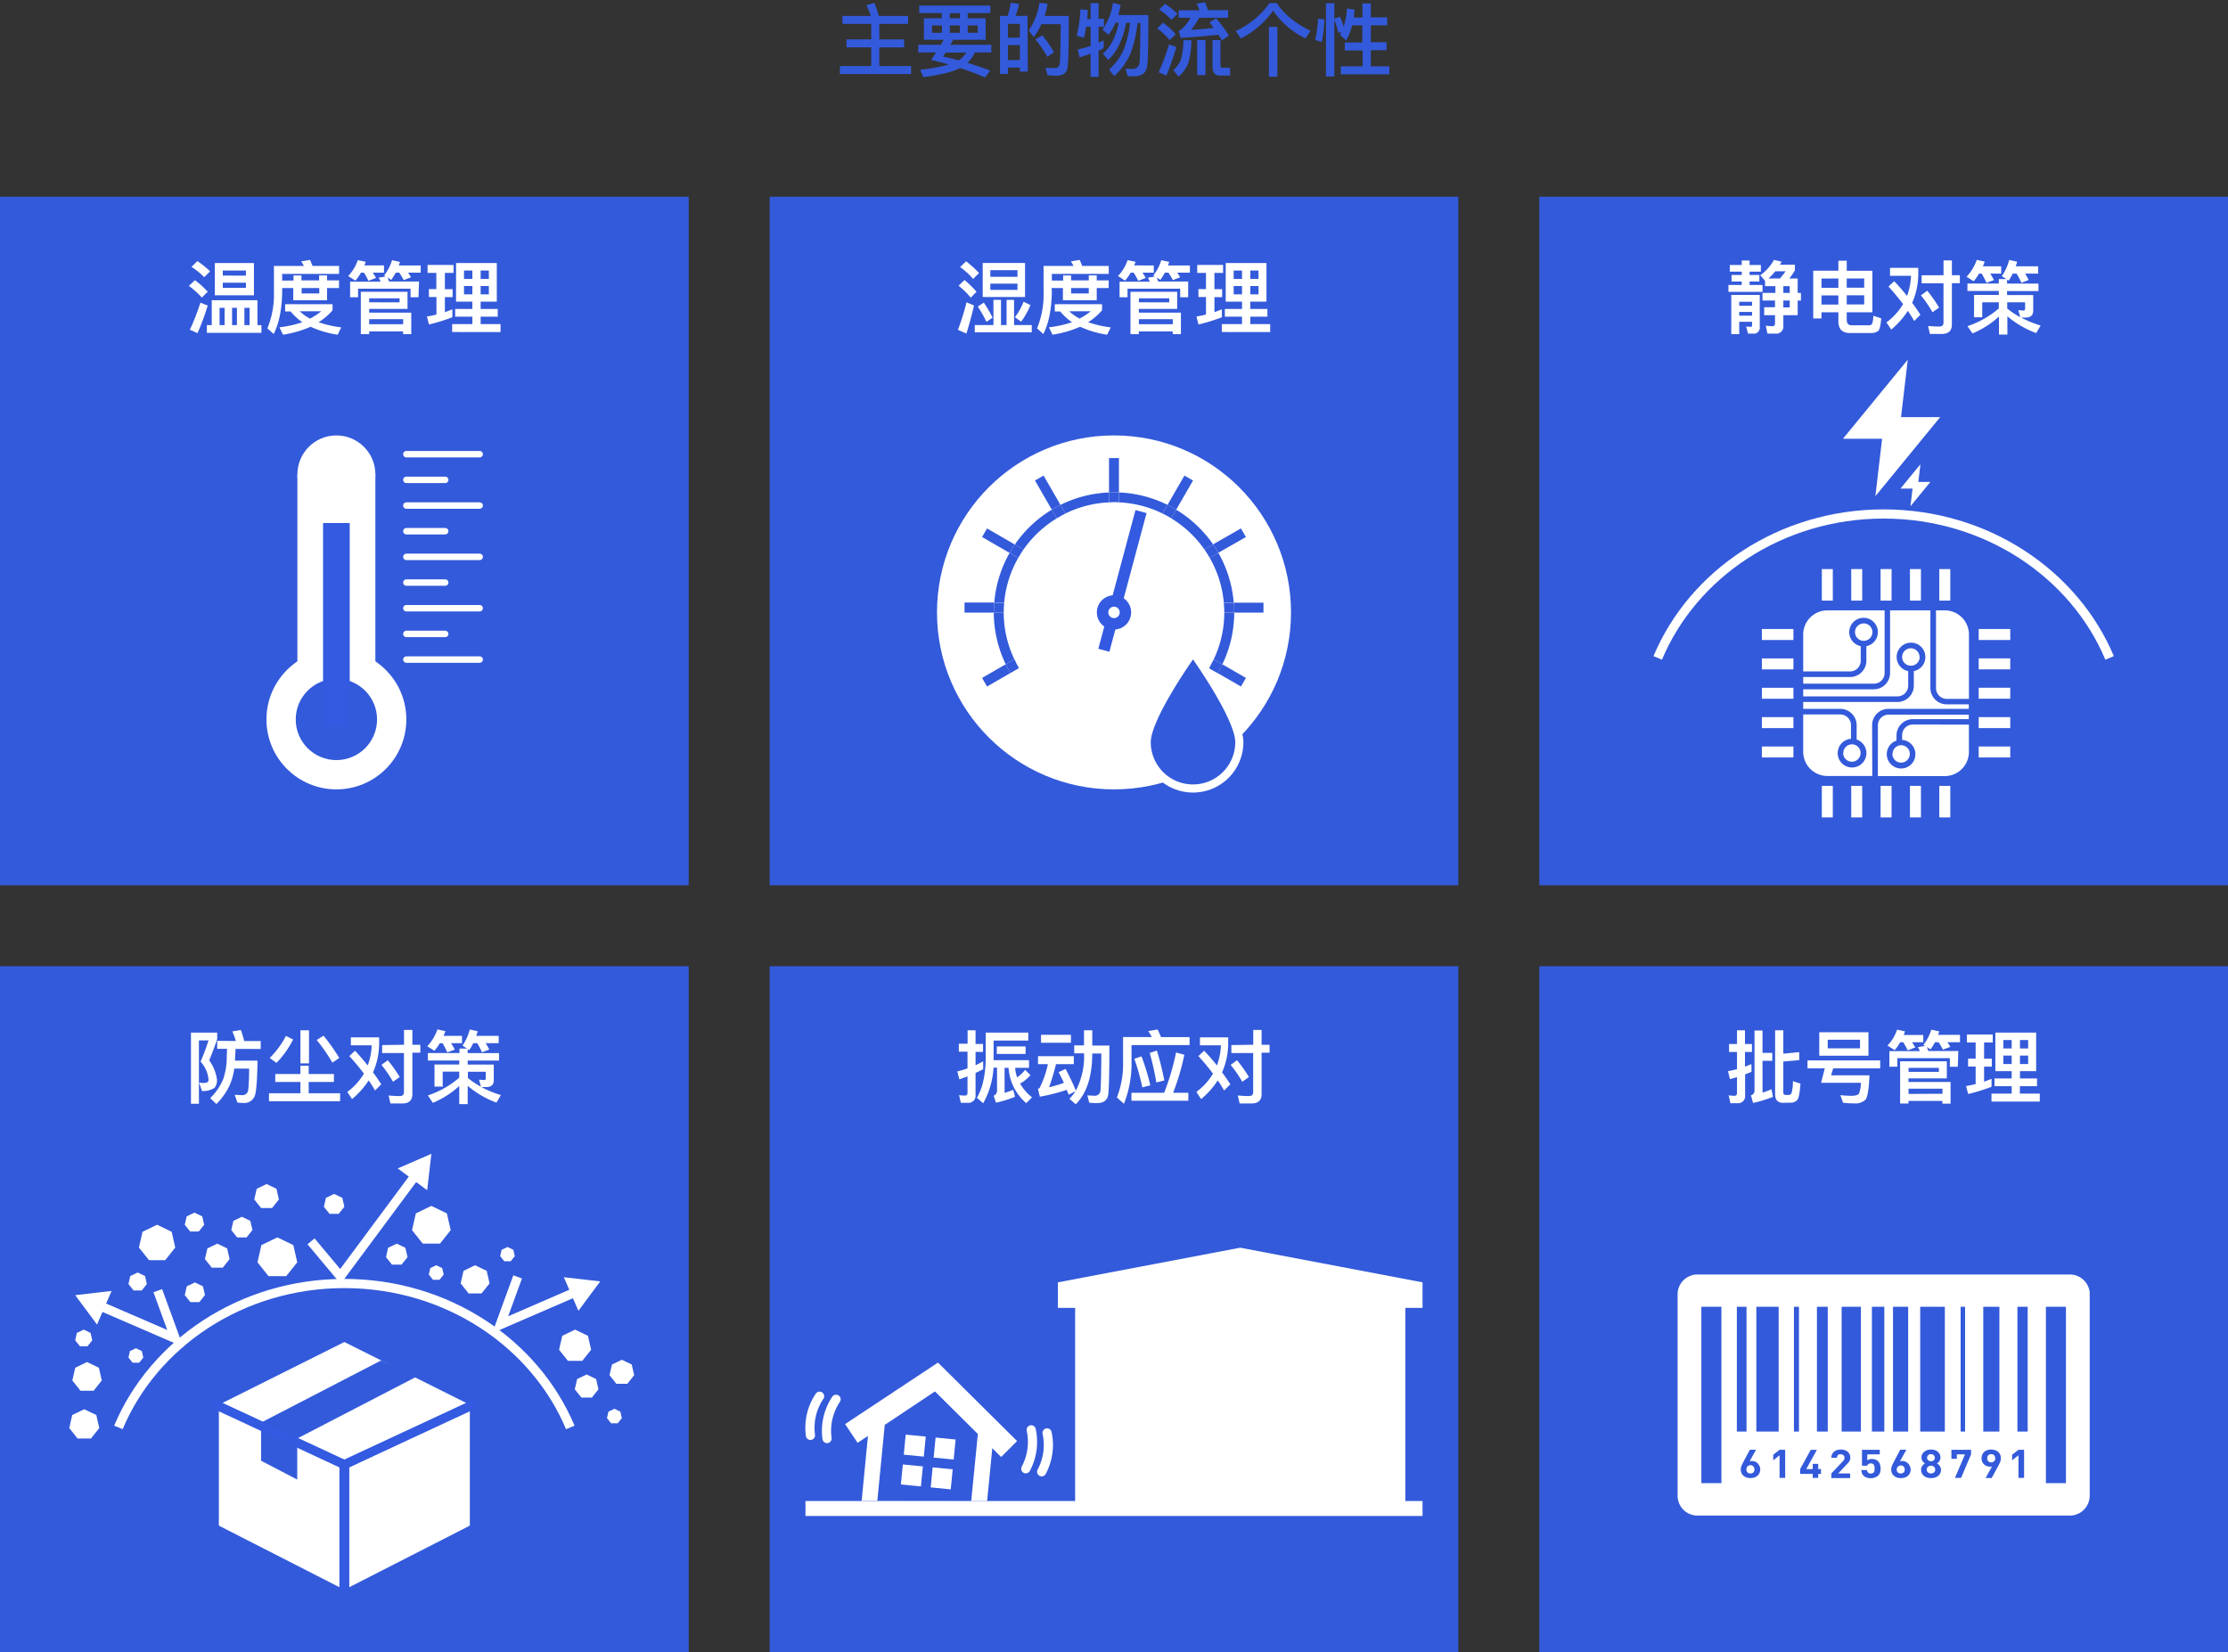
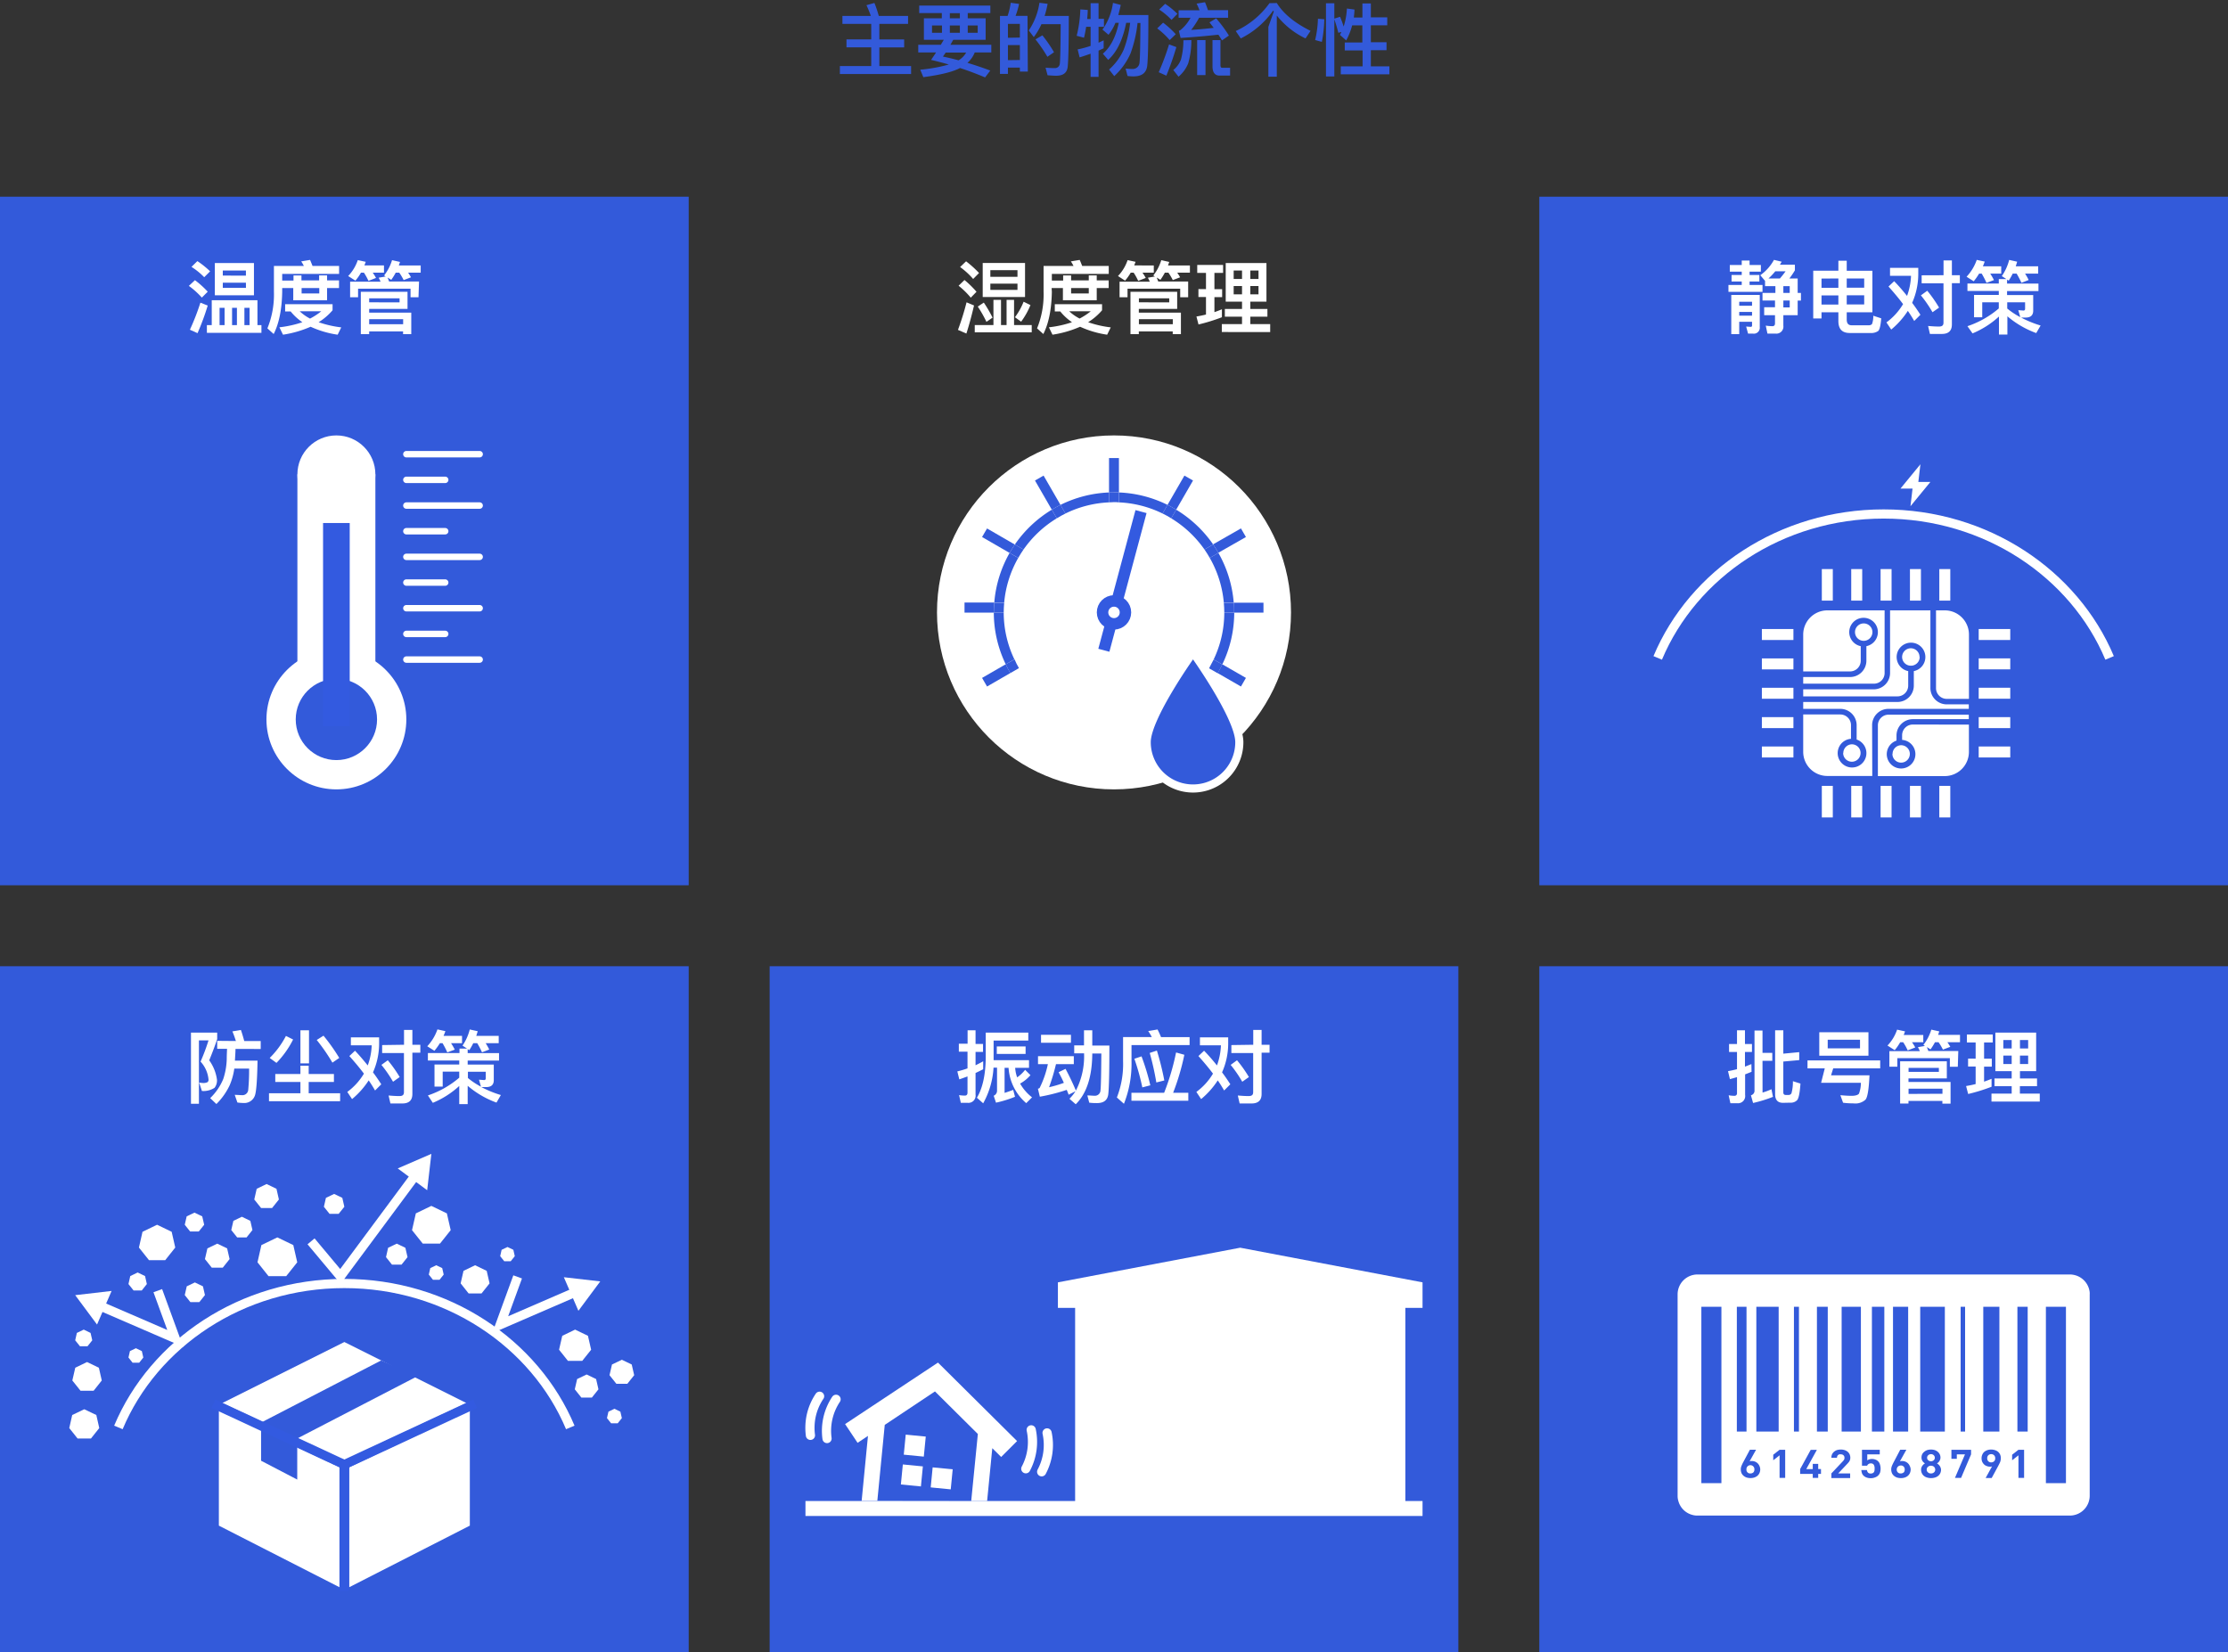
<svg xmlns="http://www.w3.org/2000/svg" viewBox="0 0 560 415.4">
  <rect x="0" y="0" width="560" height="415.4" fill="#333333" stroke="none" />
  <defs>
    <style>.cls-1,.cls-7{fill:#335ada;}.cls-10,.cls-2,.cls-6{fill:#fff;}.cls-11,.cls-3,.cls-4,.cls-5,.cls-8,.cls-9{fill:none;}.cls-3,.cls-5,.cls-6,.cls-8{stroke:#335ae0;}.cls-3,.cls-5,.cls-6,.cls-7,.cls-8,.cls-9{stroke-miterlimit:10;}.cls-3{stroke-width:6.7px;}.cls-11,.cls-4,.cls-7,.cls-9{stroke:#fff;}.cls-11,.cls-4{stroke-linecap:round;stroke-linejoin:round;}.cls-4{stroke-width:1.62px;}.cls-5,.cls-6{stroke-width:2.88px;}.cls-7{stroke-width:2.04px;}.cls-10,.cls-7{fill-rule:evenodd;}.cls-11,.cls-8,.cls-9{stroke-width:2.31px;}</style>
  </defs>
  <g id="レイアウト">
    <path class="cls-1" d="M211.74,6v-2h7.14a27.19,27.19,0,0,0-1.1-2.7l2-.56a28.49,28.49,0,0,1,1.1,3.26h7.36V6h-7.22V9.92h6.24v2h-6.24v4.68H229v2h-17.9v-2h7.88V11.9h-6.22v-2h6.22V6Z" />
    <path class="cls-1" d="M248.92,1.4V3.28h-5.68V4.6h4.5V10H239.6l-.72,1.26h10.28v1.92H245a6.74,6.74,0,0,1-1.84,2.62c1.88.56,3.78,1.2,5.74,1.94l-1.3,1.72c-2.1-.88-4.2-1.68-6.3-2.36-1.88,1-4.94,1.72-9.22,2.3l-.78-1.88a39.38,39.38,0,0,0,7.18-1.3c-1.5-.44-3-.82-4.46-1.16.44-.64.86-1.26,1.26-1.88h-4.48V11.26h5.68c.24-.44.5-.86.74-1.26h-5V4.6h4.5V3.28h-5.68V1.4Zm-12.16,5h-2.5V8.24h2.5Zm6.1,6.82H237.7c-.26.38-.5.72-.7,1,1.28.26,2.6.58,3.94.94A5.32,5.32,0,0,0,242.86,13.18Zm-1.6-9.9h-2.52V4.6h2.52Zm0,3.08h-2.52V8.24h2.52Zm4.48,0h-2.5V8.24h2.5Z" />
    <path class="cls-1" d="M258.34,18h-2V17h-3v1.58h-2V4h1.92a18,18,0,0,0,.78-3.3l2.1.28a18.43,18.43,0,0,1-.88,3h3Zm-2-8.56V6h-3v3.5Zm0,5.64V11.34h-3v3.78Zm12,1.86q-.3,2.1-2.88,2.1-.6,0-2.16-.12l-.5-1.9c.88.06,1.66.1,2.32.1A1.2,1.2,0,0,0,266.38,16c.12-1,.18-4.26.22-9.92h-4.84a16.11,16.11,0,0,1-1.92,3.24l-1.26-1.66A17,17,0,0,0,261.26.7l2.06.26A26.32,26.32,0,0,1,262.56,4h6.08Q268.64,14.52,268.34,17Zm-3.4-3.82-1.68,1.16a36.41,36.41,0,0,0-3-4.38L262,8.88A34.35,34.35,0,0,1,264.94,13.16Z" />
    <path class="cls-1" d="M272.46,9.48,270.62,9a30.91,30.91,0,0,0,.92-6.64l1.86.14c0,.76-.08,1.52-.14,2.28h.86V.8h2V4.74h1.36v2h-1.36v4l1.28-.6v2l-1.28.58v6.6h-2V13.5c-.9.32-1.82.64-2.76.92l-.5-2a27.1,27.1,0,0,0,3.26-.88V6.74H273C272.86,7.68,272.68,8.6,272.46,9.48Zm9.24-8.24c-.2.9-.4,1.74-.62,2.54h7.56q0,10.44-.3,12.84-.36,2.58-3.42,2.58c-.28,0-.8,0-1.52-.1l-.48-1.86c.64.06,1.18.1,1.66.1a1.71,1.71,0,0,0,1.84-1.66c.12-.94.18-4.24.22-9.9h-.72a32.33,32.33,0,0,1-1.76,7.64,17.17,17.17,0,0,1-4.1,5.72l-1.3-1.66a14.72,14.72,0,0,0,3.68-5,28,28,0,0,0,1.62-6.74h-1c-.84,4.24-2.34,7.36-4.52,9.32l-1.34-1.56c1.92-1.64,3.26-4.22,4-7.76h-.84a12.06,12.06,0,0,1-1.74,3l-1.52-1.3A15,15,0,0,0,279.74.72Z" />
    <path class="cls-1" d="M295.52,8.6,294,10.08a20,20,0,0,0-3.14-2.94l1.48-1.44A22.43,22.43,0,0,1,295.52,8.6Zm.16,3.24c-.76,2.54-1.6,4.94-2.52,7.18l-1.92-.86a63.2,63.2,0,0,0,2.6-7Zm.26-8.36L294.46,5a17.68,17.68,0,0,0-3.1-2.6l1.5-1.44A21.77,21.77,0,0,1,295.94,3.48Zm3.5,6.6a20.66,20.66,0,0,1-.78,5.82,8.52,8.52,0,0,1-2.44,3.38L294.9,17.6A6.18,6.18,0,0,0,296.82,15a18.51,18.51,0,0,0,.62-4.88ZM296.3,7.74a2.59,2.59,0,0,0,.4-.18,10.17,10.17,0,0,0,2.54-3.1h-3V2.58h5.26c-.24-.6-.48-1.16-.74-1.68l2.12-.34c.24.6.5,1.26.74,2h5.06V4.46H301.4a22.8,22.8,0,0,1-2,3.06c1.88-.12,3.78-.3,5.66-.52L304,5.62l1.68-1a32.69,32.69,0,0,1,3.2,4.32l-1.74,1.22q-.42-.72-.9-1.44c-2.92.32-6.08.6-9.5.82Zm6.7,2.34v8.8h-2.1v-8.8Zm1.76,6.62V10.08h2v6.34c0,.4.14.62.42.62h2V19h-2.66C305.36,19,304.76,18.2,304.76,16.7Z" />
-     <path class="cls-1" d="M320.92.76c1.64,2.68,4.48,5,8.48,7l-1.26,1.9a20.53,20.53,0,0,1-8.14-7,21.75,21.75,0,0,1-8.14,7L310.6,7.8a21.45,21.45,0,0,0,8.48-7Zm.14,6V19.28h-2.12V6.76Z" />
+     <path class="cls-1" d="M320.92.76c1.64,2.68,4.48,5,8.48,7l-1.26,1.9a20.53,20.53,0,0,1-8.14-7,21.75,21.75,0,0,1-8.14,7L310.6,7.8a21.45,21.45,0,0,0,8.48-7ZV19.28h-2.12V6.76Z" />
    <path class="cls-1" d="M332.86,4.84a32.3,32.3,0,0,1-.62,5.7l-1.68-.48a26.68,26.68,0,0,0,.7-5.34Zm4.86,1.84a17.7,17.7,0,0,0,.82-4.54l1.9.26c0,.68-.08,1.32-.16,2h2.16V.86h2.12v3.5h4.12v2h-4.12v4.26h3.94v2h-3.94v4.06h4.66v2H337v-2h5.48V12.68H338v-2h4.42V6.38h-2.56a16.56,16.56,0,0,1-1.5,3.78l-1.56-1.38c.12-.26.24-.5.36-.74l-.78.2a31.52,31.52,0,0,0-1-3.36V19.22h-2.1V.82h2.1V4.68l1.44-.46A23.52,23.52,0,0,1,337.72,6.68Z" />
    <rect class="cls-1" y="49.45" width="173.1" height="173.1" />
    <path class="cls-2" d="M52.21,73.33l-1.48,1.48a20.59,20.59,0,0,0-3.26-2.94L49,70.43A23.86,23.86,0,0,1,52.21,73.33Zm0,3.48a62.6,62.6,0,0,1-2.56,6.94l-1.92-.86a58.31,58.31,0,0,0,2.64-6.8Zm.6-8.6-1.48,1.48a17.4,17.4,0,0,0-3.2-2.6l1.48-1.45A22.83,22.83,0,0,1,52.81,68.21Zm11.9,13.52h1v1.94H52V81.73h1.22V75.47H64.71Zm-.88-15.6v8.1H54v-8.1Zm-7.38,15.6V77.39H55.19v4.34Zm5.36-12.44V68H56v1.28Zm0,1.78H56v1.3h5.82ZM59.55,81.73V77.39H58.33v4.34Zm3.18,0V77.39h-1.3v4.34Z" />
    <path class="cls-2" d="M70.93,73.35c-.08,4.4-.78,7.94-2.14,10.62l-1.58-1.42a22.54,22.54,0,0,0,1.64-9.2v-6.5h7.52a10.59,10.59,0,0,0-.66-1.14l2.22-.37c.2.45.42,1,.62,1.51h6.68v2H70.93v1.68h2.84V69.25h2v1.24h4.44V69.23h2v1.26h3v1.92h-3v3.08h-8.5V72.41H70.93Zm12.66,3.12V78a15.07,15.07,0,0,1-3.5,3,26.73,26.73,0,0,0,5.68,1.3l-.9,1.84a24.81,24.81,0,0,1-6.8-2,27.51,27.51,0,0,1-6.94,2l-.9-1.86A27.05,27.05,0,0,0,76,81a13.66,13.66,0,0,1-2.94-2.7H71.67V76.47Zm-5.66,3.62a16.72,16.72,0,0,0,2.82-1.84H75.33A11.43,11.43,0,0,0,77.93,80.09Zm-2.12-6.32h4.44V72.41H75.81Z" />
    <path class="cls-2" d="M89.33,70.55l-1.82-1.16a10.73,10.73,0,0,0,2.42-4l2,.43c-.12.31-.22.61-.34.91h4.92v1.82H93.69a12.6,12.6,0,0,1,.82,1.32l-1.9.74a13.81,13.81,0,0,0-1.14-2.06h-.74A13,13,0,0,1,89.33,70.55Zm15.86,4.18h-2V72.57H90v2.16h-2V70.81h7.66c-.16-.36-.32-.68-.48-1l1.76-.3-.4-.26a11.66,11.66,0,0,0,2-3.85l2,.45c-.1.3-.2.6-.3.88h5.5v1.82h-3.16a13.24,13.24,0,0,1,.72,1.16l-1.84.7a14.64,14.64,0,0,0-1.1-1.86h-.9a16.09,16.09,0,0,1-1.12,1.8l-.92-.58c.12.32.26.66.38,1h7.52Zm-2.76,2.92H92.79v.94h10.58V84h-2.06v-.68H92.79V84h-2.1V73.35h11.74Zm-2-1.64V75H92.79v1Zm.9,5.5V80.23H92.79v1.28Z" />
-     <path class="cls-2" d="M109.67,72.69V68.61h-2.2v-2H114v2h-2.18v4.08h1.94v2h-1.94v3.78c.64-.22,1.26-.46,1.88-.72v2a45,45,0,0,1-5.88,1.82l-.52-2c.82-.14,1.62-.3,2.4-.5v-4.4h-1.9v-2Zm15.2-6.56v9.7h-4.06v1.84h4.3v1.94h-4.3v1.86h5v2H113.65v-2h5.08V79.61h-4.32V77.67h4.32V75.83h-4.1v-9.7Zm-6.14,4V68h-2.1v2.12Zm0,1.78h-2.1V74h2.1Zm2.08-1.78h2.06V68h-2.06Zm2.06,1.78h-2.06V74h2.06Z" />
    <circle class="cls-2" cx="84.55" cy="180.86" r="17.58" />
    <circle class="cls-2" cx="84.55" cy="119.26" r="9.8" />
    <rect class="cls-2" x="74.75" y="119.26" width="19.6" height="64.52" />
    <circle class="cls-1" cx="84.55" cy="180.86" r="10.22" />
    <line class="cls-3" x1="84.55" y1="131.48" x2="84.55" y2="182.55" />
    <line class="cls-4" x1="102.14" y1="165.81" x2="120.56" y2="165.81" />
    <line class="cls-4" x1="102.14" y1="159.36" x2="111.9" y2="159.36" />
    <line class="cls-4" x1="102.14" y1="152.9" x2="120.56" y2="152.9" />
    <line class="cls-4" x1="102.14" y1="146.45" x2="111.9" y2="146.45" />
    <line class="cls-4" x1="102.14" y1="139.99" x2="120.56" y2="139.99" />
    <line class="cls-4" x1="102.14" y1="133.54" x2="111.9" y2="133.54" />
    <line class="cls-4" x1="102.14" y1="127.09" x2="120.56" y2="127.09" />
    <line class="cls-4" x1="102.14" y1="120.63" x2="111.9" y2="120.63" />
    <line class="cls-4" x1="102.14" y1="114.18" x2="120.56" y2="114.18" />
-     <rect class="cls-1" x="193.45" y="49.45" width="173.1" height="173.1" />
    <path class="cls-2" d="M244.82,76.79c-.58,2.5-1.22,4.86-1.92,7.06l-2.12-.92A67.71,67.71,0,0,0,242.94,76Zm.62-3.44L244,74.83a20.87,20.87,0,0,0-3.06-3l1.48-1.44A24.29,24.29,0,0,1,245.44,73.35Zm.64-4.72-1.48,1.5a19.14,19.14,0,0,0-3.28-3l1.5-1.44A26.84,26.84,0,0,1,246.08,68.63Zm5.52,6.76v6.32H253V75.39h1.88v6.32h4.44v1.82H245V81.71h4.7V75.39Zm-2.12,4.46-1.54,1.06a30.56,30.56,0,0,0-2.18-3.84l1.52-1A33.37,33.37,0,0,1,249.48,79.85Zm8.16-13.74v8.56H247V66.11Zm-1.9,3.48V67.91h-6.82v1.68Zm0,1.72h-6.82v1.56h6.82ZM259,76.69a19.19,19.19,0,0,1-2.34,4.18l-1.56-1.12a16.4,16.4,0,0,0,2.18-3.9Z" />
    <path class="cls-2" d="M264.38,73.35c-.08,4.4-.78,7.94-2.14,10.62l-1.58-1.42a22.54,22.54,0,0,0,1.64-9.2v-6.5h7.52a10.59,10.59,0,0,0-.66-1.14l2.22-.37c.2.45.42,1,.62,1.51h6.68v2h-14.3v1.68h2.84V69.25h2v1.24h4.44V69.23h2v1.26h3v1.92h-3v3.08h-8.5V72.41h-2.84ZM277,76.47V78a15.07,15.07,0,0,1-3.5,3,26.73,26.73,0,0,0,5.68,1.3l-.9,1.84a24.81,24.81,0,0,1-6.8-2,27.51,27.51,0,0,1-6.94,2l-.9-1.86A27.05,27.05,0,0,0,269.44,81a13.66,13.66,0,0,1-2.94-2.7h-1.38V76.47Zm-5.66,3.62a16.72,16.72,0,0,0,2.82-1.84h-5.42A11.43,11.43,0,0,0,271.38,80.09Zm-2.12-6.32h4.44V72.41h-4.44Z" />
    <path class="cls-2" d="M282.78,70.55,281,69.39a10.73,10.73,0,0,0,2.42-4l2,.43c-.12.31-.22.61-.34.91H290v1.82h-2.84a12.6,12.6,0,0,1,.82,1.32l-1.9.74a13.81,13.81,0,0,0-1.14-2.06h-.74A13,13,0,0,1,282.78,70.55Zm15.86,4.18h-2V72.57H283.4v2.16h-2V70.81H289c-.16-.36-.32-.68-.48-1l1.76-.3-.4-.26a11.66,11.66,0,0,0,2-3.85l2,.45c-.1.3-.2.6-.3.88h5.5v1.82H295.9a13.24,13.24,0,0,1,.72,1.16l-1.84.7a14.64,14.64,0,0,0-1.1-1.86h-.9a16.09,16.09,0,0,1-1.12,1.8l-.92-.58c.12.32.26.66.38,1h7.52Zm-2.76,2.92h-9.64v.94h10.58V84h-2.06v-.68h-8.52V84h-2.1V73.35h11.74Zm-2-1.64V75h-7.62v1Zm.9,5.5V80.23h-8.52v1.28Z" />
    <path class="cls-2" d="M303.12,72.69V68.61h-2.2v-2h6.5v2h-2.18v4.08h1.94v2h-1.94v3.78c.64-.22,1.26-.46,1.88-.72v2a45,45,0,0,1-5.88,1.82l-.52-2c.82-.14,1.62-.3,2.4-.5v-4.4h-1.9v-2Zm15.2-6.56v9.7h-4.06v1.84h4.3v1.94h-4.3v1.86h5v2H307.1v-2h5.08V79.61h-4.32V77.67h4.32V75.83h-4.1v-9.7Zm-6.14,4V68h-2.1v2.12Zm0,1.78h-2.1V74h2.1Zm2.08-1.78h2.06V68h-2.06Zm2.06,1.78h-2.06V74h2.06Z" />
    <circle class="cls-2" cx="280" cy="153.95" r="44.49" />
    <path class="cls-1" d="M302.74,138.14l2.19-1.26a30.47,30.47,0,0,0-9.3-8.75l-1.25,2.17A27.81,27.81,0,0,1,302.74,138.14Z" />
    <path class="cls-1" d="M292.2,129.09l1.25-2.17a30.12,30.12,0,0,0-12.21-3.12v2.49A27.62,27.62,0,0,1,292.2,129.09Z" />
    <path class="cls-1" d="M307.6,151.47h2.49A30.1,30.1,0,0,0,306.24,139l-2.17,1.25A27.57,27.57,0,0,1,307.6,151.47Z" />
    <path class="cls-1" d="M278.75,126.29V123.8a30.12,30.12,0,0,0-12.2,3.12l1.25,2.17A27.61,27.61,0,0,1,278.75,126.29Z" />
    <path class="cls-1" d="M307.72,154a27.36,27.36,0,0,1-2.67,11.78l2.17,1.25a30,30,0,0,0,3-13Z" />
    <path class="cls-1" d="M255.93,140.25,253.76,139a30.1,30.1,0,0,0-3.85,12.47h2.49A27.57,27.57,0,0,1,255.93,140.25Z" />
    <path class="cls-1" d="M265.62,130.3l-1.25-2.17a30.38,30.38,0,0,0-9.3,8.76l2.19,1.25A27.81,27.81,0,0,1,265.62,130.3Z" />
    <path class="cls-1" d="M252.28,154h-2.49a30,30,0,0,0,3,13l2.17-1.25A27.36,27.36,0,0,1,252.28,154Z" />
    <path class="cls-1" d="M281.24,123.8v-8.65h-2.49v8.65c.42,0,.83-.06,1.25-.06S280.83,123.78,281.24,123.8Z" />
    <path class="cls-1" d="M280,126.23c.42,0,.83,0,1.24.06V123.8c-.41,0-.82-.06-1.24-.06s-.83,0-1.25.06v2.49C279.17,126.27,279.58,126.23,280,126.23Z" />
    <path class="cls-1" d="M262.3,119.56l-2.16,1.24,4.23,7.33c.71-.43,1.43-.83,2.18-1.21Z" />
    <path class="cls-1" d="M267.8,129.09l-1.25-2.17c-.75.38-1.47.78-2.18,1.21l1.25,2.17C266.33,129.86,267.05,129.46,267.8,129.09Z" />
    <path class="cls-1" d="M311.91,172.58l1.25-2.16L307.22,167c-.36.76-.74,1.49-1.16,2.21Z" />
    <path class="cls-1" d="M248.09,132.85,246.84,135l6.92,4c.42-.72.85-1.43,1.31-2.11Z" />
    <path class="cls-1" d="M257.26,138.14l-2.19-1.25c-.46.68-.89,1.39-1.31,2.11l2.17,1.25C256.34,139.53,256.78,138.83,257.26,138.14Z" />
    <path class="cls-1" d="M303.89,168l2.17,1.25c.42-.72.8-1.45,1.16-2.21l-2.17-1.25C304.7,166.5,304.31,167.23,303.89,168Z" />
    <path class="cls-1" d="M310.21,154h7.36v-2.49h-7.48c.07.82.12,1.64.12,2.48Z" />
    <path class="cls-1" d="M249.91,151.47h-7.48V154h7.36C249.79,153.11,249.84,152.29,249.91,151.47Z" />
    <path class="cls-1" d="M252.28,154c0-.84.05-1.66.12-2.48h-2.49c-.07.82-.12,1.64-.12,2.48h2.49Z" />
    <path class="cls-1" d="M307.72,154h2.49c0-.84,0-1.66-.12-2.48H307.6C307.67,152.29,307.72,153.11,307.72,154Z" />
    <path class="cls-1" d="M313.16,135l-1.25-2.16-7,4c.46.69.89,1.4,1.31,2.12Z" />
    <path class="cls-1" d="M246.84,170.42l1.25,2.16,5.85-3.38c-.42-.72-.8-1.46-1.16-2.21Z" />
    <path class="cls-1" d="M255,165.74,252.78,167c.36.75.74,1.49,1.16,2.21l2.17-1.25C255.69,167.23,255.3,166.49,255,165.74Z" />
    <path class="cls-1" d="M304.07,140.25l2.17-1.25c-.42-.72-.85-1.43-1.31-2.12l-2.19,1.26C303.22,138.82,303.66,139.53,304.07,140.25Z" />
    <path class="cls-1" d="M299.86,120.8l-2.16-1.24-4.25,7.36c.75.38,1.47.78,2.18,1.21Z" />
    <path class="cls-1" d="M294.38,130.3l1.25-2.17c-.71-.43-1.43-.83-2.18-1.21l-1.25,2.17C293,129.46,293.67,129.86,294.38,130.3Z" />
    <line class="cls-5" x1="286.79" y1="128.61" x2="277.45" y2="163.47" />
    <circle class="cls-6" cx="280" cy="153.95" r="2.88" />
    <path class="cls-7" d="M311.5,186.58a11.64,11.64,0,1,1-23.28,0c0-6.43,11.64-22.59,11.64-22.59S311.5,180.15,311.5,186.58Z" />
    <rect class="cls-1" x="386.9" y="242.9" width="173.1" height="173.1" />
    <path class="cls-2" d="M440.25,269.44c-.54.22-1.08.44-1.62.64v5.18a1.81,1.81,0,0,1-2,2.08h-1.7l-.44-2a8.75,8.75,0,0,0,1.42.14.62.62,0,0,0,.68-.7v-4c-.6.18-1.18.34-1.78.5l-.48-2c.76-.14,1.52-.3,2.26-.5v-4.32h-2v-2h2V259h2v3.46h1.76v2h-1.76v3.68c.54-.2,1.08-.42,1.62-.64Zm2.76,5.22a16.31,16.31,0,0,0,2.24-.84l.38,1.92a34.27,34.27,0,0,1-5,1.54l-.54-1.94a1.16,1.16,0,0,0,.9-1.22V259.06H443v5.62h2.46v2H443Zm5.16,2.58c-1.36,0-2-.74-2-2.18V259h2.06v5.88l4-.38v2l-4,.36v7.74q0,.66.6.66h.78a.75.75,0,0,0,.68-.46,10.8,10.8,0,0,0,.35-3l1.9.6c-.16,2.34-.44,3.74-.85,4.18a2.19,2.19,0,0,1-1.7.62Z" />
    <path class="cls-2" d="M454.31,268.58v-2h18.27v2H460.77l-.54,1.74h9.66c-.16,3.44-.47,5.48-1,6.12a3.76,3.76,0,0,1-3,.94,20.79,20.79,0,0,1-2.64-.16l-.68-1.9c1.08.1,2,.16,2.86.16s1.58-.2,1.82-.56a7.83,7.83,0,0,0,.48-2.72h-10l.92-3.62Zm15.32-9.08v5.9H457.27v-5.9Zm-2.12,1.88h-8.12v2.16h8.12Z" />
    <path class="cls-2" d="M476.23,264l-1.82-1.16a10.73,10.73,0,0,0,2.42-4l2,.44c-.12.3-.22.6-.34.9h4.92V262h-2.84a12.6,12.6,0,0,1,.82,1.32l-1.9.74a13.81,13.81,0,0,0-1.14-2.06h-.74A13,13,0,0,1,476.23,264Zm15.86,4.18h-2V266h-13.2v2.16h-2v-3.92h7.66c-.16-.36-.32-.68-.48-1l1.76-.3-.4-.26a11.72,11.72,0,0,0,2-3.84l2,.44c-.1.3-.2.6-.3.88h5.51V262h-3.17a13.48,13.48,0,0,1,.73,1.16l-1.85.7a14.64,14.64,0,0,0-1.1-1.86h-.9a16.09,16.09,0,0,1-1.12,1.8l-.92-.58c.12.32.26.66.38,1h7.52Zm-2.76,2.92h-9.64V272h10.58v5.44h-2.06v-.68h-8.52v.66h-2.1V266.8h11.74Zm-2-1.64v-1h-7.62v1Zm.9,5.5v-1.28h-8.52V275Z" />
    <path class="cls-2" d="M496.57,266.14v-4.08h-2.2v-2h6.5v2h-2.18v4.08h1.94v2h-1.94v3.78c.64-.22,1.26-.46,1.88-.72v2a45,45,0,0,1-5.88,1.82l-.52-2c.82-.14,1.62-.3,2.4-.5v-4.4h-1.9v-2Zm15.21-6.56v9.7h-4.07v1.84H512v1.94h-4.31v1.86h5v2H500.55v-2h5.08v-1.86h-4.32v-1.94h4.32v-1.84h-4.1v-9.7Zm-6.15,4v-2.12h-2.1v2.12Zm0,1.78h-2.1v2.12h2.1Zm2.08-1.78h2.06v-2.12h-2.06Zm2.06,1.78h-2.06v2.12h2.06Z" />
    <path class="cls-2" d="M525.24,325.39V376a5,5,0,0,1-5,5H426.63a4.35,4.35,0,0,1-1.3-.18,4.93,4.93,0,0,1-3.48-3.48,4.35,4.35,0,0,1-.19-1.3V325.39a5,5,0,0,1,5-5h93.64a4,4,0,0,1,.69.06,5,5,0,0,1,4.22,4.22A3.22,3.22,0,0,1,525.24,325.39Z" />
    <path class="cls-1" d="M442.22,368.5a2.11,2.11,0,0,0-.46-.66,2.15,2.15,0,0,0-.66-.41,2,2,0,0,0-.75-.14h-.29l-.3.07,1.62-2.91h-1.55l-1.64,3.06a9.93,9.93,0,0,0-.45.94,2.33,2.33,0,0,0-.2.94,2.49,2.49,0,0,0,.18.93,2,2,0,0,0,.52.68,2.32,2.32,0,0,0,.77.43,3.26,3.26,0,0,0,.95.14,3,3,0,0,0,1-.15,2.3,2.3,0,0,0,.77-.43,2,2,0,0,0,.51-.69,2.28,2.28,0,0,0,.19-.94A2.25,2.25,0,0,0,442.22,368.5Zm-1.53,1.66a1.08,1.08,0,0,1-.73.25.93.93,0,0,1-1-1,1,1,0,0,1,1.73-.76,1,1,0,0,1,.27.76A1,1,0,0,1,440.69,370.16Z" />
    <path class="cls-1" d="M447.29,364.46l-1.59,1.24v1.4l1.59-1.25v5.68h1.41v-7.07Z" />
    <path class="cls-1" d="M457,369.3V368h-1.37v1.31H454l2.67-4.84h-1.55l-2.66,4.84v1.21h3.17v1H457v-1h.7V369.3Z" />
    <path class="cls-1" d="M464.23,368.07a4.18,4.18,0,0,0,.36-.4,1.59,1.59,0,0,0,.27-.37c.06-.13.11-.26.16-.38a3.24,3.24,0,0,0,.05-.46,2.18,2.18,0,0,0-.18-.87,1.89,1.89,0,0,0-.49-.64,2.38,2.38,0,0,0-.74-.4,2.93,2.93,0,0,0-1-.15,3.48,3.48,0,0,0-.93.13,2.21,2.21,0,0,0-.75.42,2,2,0,0,0-.5.64,2.08,2.08,0,0,0-.17.87h1.41a.94.94,0,0,1,.09-.43.64.64,0,0,1,.21-.27,1,1,0,0,1,.3-.16,1.32,1.32,0,0,1,.34,0,1,1,0,0,1,.7.24.83.83,0,0,1,.24.65.93.93,0,0,1-.08.42,2.06,2.06,0,0,1-.32.43l-2.89,3.06v1.17h4.72v-1.17h-3Z" />
    <path class="cls-1" d="M472.52,368.16a1.71,1.71,0,0,0-.57-.9,1.57,1.57,0,0,0-.6-.34,2.19,2.19,0,0,0-.85-.15,2.13,2.13,0,0,0-.7.12,1.27,1.27,0,0,0-.47.24v-1.51h3.14v-1.16H468v4h1.3a.86.86,0,0,1,.29-.38.92.92,0,0,1,.65-.19.8.8,0,0,1,.73.33,1.75,1.75,0,0,1,.21.94,3,3,0,0,1-.05.62.87.87,0,0,1-.24.43,1,1,0,0,1-.68.22.9.9,0,0,1-.67-.22,1.09,1.09,0,0,1-.28-.65h-1.42a4,4,0,0,0,.15.77,1.58,1.58,0,0,0,.48.7,2.06,2.06,0,0,0,.69.4,2.79,2.79,0,0,0,1.05.17,2.65,2.65,0,0,0,1-.17A2.34,2.34,0,0,0,472,371a2,2,0,0,0,.55-.83,3.44,3.44,0,0,0,.13-1A3.51,3.51,0,0,0,472.52,368.16Z" />
    <path class="cls-1" d="M480,368.5a2.11,2.11,0,0,0-.46-.66,2.15,2.15,0,0,0-.66-.41,1.92,1.92,0,0,0-.75-.14h-.29l-.3.07,1.62-2.91h-1.55L476,367.52a9.93,9.93,0,0,0-.45.94,2.33,2.33,0,0,0-.2.94,2.49,2.49,0,0,0,.18.93,2,2,0,0,0,.52.68,2.32,2.32,0,0,0,.77.43,3.26,3.26,0,0,0,.95.14,3,3,0,0,0,1-.15,2.3,2.3,0,0,0,.77-.43,2,2,0,0,0,.51-.69,2.28,2.28,0,0,0,.19-.94A2.25,2.25,0,0,0,480,368.5Zm-1.53,1.66a1.08,1.08,0,0,1-.73.25.93.93,0,0,1-1-1,1,1,0,0,1,1-1,.92.92,0,0,1,.73.27,1,1,0,0,1,.27.76A1,1,0,0,1,478.49,370.16Z" />
    <path class="cls-1" d="M487.74,368.89a1.64,1.64,0,0,0-.24-.43,2.08,2.08,0,0,0-.32-.34,1.94,1.94,0,0,0-.32-.23,2.89,2.89,0,0,1,.3-.23,1.81,1.81,0,0,0,.28-.33,2.13,2.13,0,0,0,.2-.4,1.44,1.44,0,0,0,.09-.51,1.81,1.81,0,0,0-.2-.85,1.88,1.88,0,0,0-.5-.62,2.25,2.25,0,0,0-.76-.42,3.42,3.42,0,0,0-.93-.13,3.28,3.28,0,0,0-.91.13,2.25,2.25,0,0,0-.76.42,1.85,1.85,0,0,0-.53.62,1.93,1.93,0,0,0-.18.85,1.7,1.7,0,0,0,.08.51,1.36,1.36,0,0,0,.2.4,1.85,1.85,0,0,0,.29.33l.3.23a2,2,0,0,0-.33.23,2.56,2.56,0,0,0-.31.34,1.61,1.61,0,0,0-.23.43,1.47,1.47,0,0,0-.1.58,2,2,0,0,0,.2.9,1.84,1.84,0,0,0,.53.67,2.23,2.23,0,0,0,.8.4,3.26,3.26,0,0,0,.95.14,3.34,3.34,0,0,0,1-.14,2.27,2.27,0,0,0,.79-.4,1.86,1.86,0,0,0,.54-.67,2,2,0,0,0,.2-.9A1.67,1.67,0,0,0,487.74,368.89Zm-3.08-3.07a1,1,0,0,1,.68-.26.94.94,0,0,1,.69.26.85.85,0,0,1,.28.64.81.81,0,0,1-.28.63.93.93,0,0,1-.69.25,1,1,0,0,1-.68-.25.79.79,0,0,1-.29-.63A.82.82,0,0,1,484.66,365.82Zm1.45,4.32a1.07,1.07,0,0,1-.77.27,1,1,0,0,1-.75-.27.85.85,0,0,1-.32-.7.9.9,0,0,1,.32-.7,1.08,1.08,0,0,1,.75-.27,1.11,1.11,0,0,1,.77.27,1,1,0,0,1,.3.7A.89.89,0,0,1,486.11,370.14Z" />
    <path class="cls-1" d="M490.48,364.46v2.27h1.36v-1.11h2.05l-2.52,5.91h1.54l2.51-5.91v-1.16Z" />
    <path class="cls-1" d="M502.72,365.65a2,2,0,0,0-.52-.69,2.26,2.26,0,0,0-.77-.41,3.12,3.12,0,0,0-1.91,0,2.61,2.61,0,0,0-.77.42,1.92,1.92,0,0,0-.5.7,2.18,2.18,0,0,0-.19.93,2.28,2.28,0,0,0,.17.89,2.18,2.18,0,0,0,.46.65,1.65,1.65,0,0,0,.66.4,2,2,0,0,0,.75.16l.3,0a1.11,1.11,0,0,0,.29-.07l-1.61,2.93h1.52l1.66-3.06c.17-.33.33-.64.46-.94a2.85,2.85,0,0,0,.18-.94A2.28,2.28,0,0,0,502.72,365.65Zm-1.52,1.71a1.08,1.08,0,0,1-.73.27,1,1,0,0,1-.72-.29,1,1,0,0,1-.27-.75,1,1,0,0,1,.28-.76,1,1,0,0,1,.71-.27,1,1,0,0,1,.73.27,1,1,0,0,1,.29.76A1,1,0,0,1,501.2,367.36Z" />
    <path class="cls-1" d="M507.33,364.46l-1.59,1.24v1.4l1.59-1.25v5.68h1.42v-7.07Z" />
    <rect class="cls-1" x="514.23" y="328.51" width="5.04" height="44.34" />
    <rect class="cls-1" x="427.63" y="328.51" width="5.04" height="44.34" />
    <rect class="cls-1" x="436.55" y="328.51" width="2.43" height="31.37" />
    <rect class="cls-1" x="450.9" y="328.51" width="1.26" height="31.37" />
    <rect class="cls-1" x="462.89" y="328.51" width="4.84" height="31.37" />
    <rect class="cls-1" x="456.68" y="328.51" width="2.72" height="31.37" />
    <rect class="cls-1" x="492.8" y="328.51" width="1.12" height="31.37" />
    <rect class="cls-1" x="498.49" y="328.51" width="4.05" height="31.37" />
    <rect class="cls-1" x="470.5" y="328.51" width="3.12" height="31.37" />
    <rect class="cls-1" x="482.64" y="328.51" width="6.19" height="31.37" />
    <rect class="cls-1" x="475.8" y="328.51" width="3.81" height="31.37" />
    <rect class="cls-1" x="507.07" y="328.51" width="2.58" height="31.37" />
    <rect class="cls-1" x="441.45" y="328.51" width="5.61" height="31.37" />
    <rect class="cls-1" y="242.9" width="173.1" height="173.1" />
    <path class="cls-2" d="M54.59,259.58v1.64c-.56,1.68-1.24,3.46-2,5.34a10.78,10.78,0,0,1,1.94,4.82,3,3,0,0,1-.6,2.08,5.12,5.12,0,0,1-3.18.8l-.7-2.12a6.91,6.91,0,0,0,1.12.12,2.41,2.41,0,0,0,1-.22.78.78,0,0,0,.24-.66,7.64,7.64,0,0,0-2-4.5,50.61,50.61,0,0,0,2-5.34H50v15.94h-2v-17.9Zm4.7,2.12c-.28-.88-.56-1.68-.88-2.42l2.14-.36c.28.8.56,1.74.84,2.78h4.14v2H59.19c0,.76-.08,1.74-.14,2.94h5.68c-.08,4.64-.28,7.52-.62,8.64a2.82,2.82,0,0,1-2.94,2,10.73,10.73,0,0,1-1.5-.12L59,275.24c.76,0,1.42.08,2,.08A1.46,1.46,0,0,0,62.39,274a50.76,50.76,0,0,0,.22-5.36H58.89a16.17,16.17,0,0,1-1.18,4.22,16.56,16.56,0,0,1-3.32,4.68l-1.56-1.48a14.35,14.35,0,0,0,3.28-4.8,17.25,17.25,0,0,0,.88-5c0-1.12.06-2,.08-2.6H54.59v-2Z" />
    <path class="cls-2" d="M75.51,270V267.9h2.08V270h6.34v2H77.59v2.84h7.9v2H67.61v-2h7.9V272H69.19v-2Zm-1.84-8.68a23.39,23.39,0,0,1-4.18,5.88l-1.7-1.24a22,22,0,0,0,4.08-5.54Zm4-2.32v8.32H75.51V259Zm7.62,6.94-1.74,1.2a47.13,47.13,0,0,0-3.94-5.7l1.7-1.08A47.59,47.59,0,0,1,85.25,265.92Z" />
    <path class="cls-2" d="M92.43,267.84a16.63,16.63,0,0,0,1-5.06H88.19v-2h7.1v1.52a17.84,17.84,0,0,1-1.54,7.28c.76,1,1.44,2,2.08,3l-1.56,1.56c-.48-.84-1-1.68-1.6-2.54a20.84,20.84,0,0,1-4.18,4.7l-1.2-1.8a15.61,15.61,0,0,0,4.18-4.6c-1.08-1.44-2.3-2.9-3.66-4.42l1.42-1.34C90.37,265.34,91.43,266.6,92.43,267.84Zm8,2.94-1.64,1.16a31.34,31.34,0,0,0-2.92-4.24l1.6-1.16A32.23,32.23,0,0,1,100.47,270.78Zm1.12-8.14v-3.72h2.1v3.72h2v2h-2V275q0,2.4-2.52,2.4h-3l-.46-2c1,.08,1.86.14,2.72.14s1.14-.34,1.14-1v-9.82H96.05v-2Z" />
    <path class="cls-2" d="M109.19,264.16l-1.8-1.14a11.93,11.93,0,0,0,2.56-4.24l2,.44c-.14.4-.3.8-.46,1.18h4.64v1.84h-2.76a17.6,17.6,0,0,1,.94,1.62l-1.88.7a23.08,23.08,0,0,0-1.2-2.32h-.66A16.71,16.71,0,0,1,109.19,264.16Zm6.3.56V263.6h1.9l-1.14-.74a12.74,12.74,0,0,0,1.82-4.06l2,.44c-.12.4-.24.8-.36,1.16h5.64v1.84h-3.28a14.93,14.93,0,0,1,.9,1.6l-1.82.7a22.75,22.75,0,0,0-1.2-2.3h-1a13.4,13.4,0,0,1-1,1.76l-.4-.26v1h7.88v1.88h-7.88v1h6.56v3.92c0,1.16-.64,1.74-1.9,1.74h-1.22a26.91,26.91,0,0,0,4.9,2l-1.1,1.9a23.47,23.47,0,0,1-7.24-4.22v4.6h-2.12V273a22.5,22.5,0,0,1-6.64,4.24l-1.24-1.86a23.52,23.52,0,0,0,7.88-4.46v-1.52h-4.16v3.76h-2.06V267.6h6.22v-1h-7.88v-1.88Zm5.4,8.46-.5-1.76,1.3.1c.26,0,.4-.16.4-.44v-1.66h-4.48V271A19.13,19.13,0,0,0,120.89,273.18Z" />
    <polygon class="cls-2" points="87.78 368.82 87.78 399.01 118.09 383.53 118.09 354.52 87.78 368.82" />
    <polygon class="cls-2" points="85.32 368.82 85.32 399.01 55.01 383.53 55.01 354.52 85.32 368.82" />
    <polygon class="cls-2" points="55.86 352.72 86.55 367.12 117.24 352.72 86.55 337.37 55.86 352.72" />
    <polygon class="cls-1" points="74.71 371.95 65.62 367.21 65.62 357.83 74.71 362.56 74.71 371.95" />
    <polygon class="cls-1" points="65.22 357.83 95.8 342 104.89 345.98 74.71 361.62 65.22 357.83" />
    <polyline class="cls-8" points="53.66 352.89 86.55 368.18 86.55 399.94" />
    <line class="cls-8" x1="119.43" y1="352.89" x2="86.55" y2="368.18" />
    <path class="cls-9" d="M29.76,358.84c8.9-21.18,31-36.18,56.79-36.18s47.89,15,56.79,36.18" />
    <polyline class="cls-9" points="78.18 312.06 85.56 320.88 104.47 295.39" />
    <polygon class="cls-2" points="107.37 299.21 108.42 290.07 99.97 293.73 107.37 299.21" />
    <polyline class="cls-9" points="130.11 321 125.72 333.02 144.79 324.76" />
    <polygon class="cls-2" points="145.38 329.52 150.87 322.13 141.72 321.08 145.38 329.52" />
    <polyline class="cls-9" points="39.66 324.46 44.05 336.47 24.98 328.22" />
    <polygon class="cls-2" points="28.05 324.53 18.9 325.59 24.39 332.98 28.05 324.53" />
    <polygon class="cls-10" points="48.98 322.39 46.94 323.37 46.44 325.57 47.85 327.34 50.1 327.34 51.51 325.57 51.01 323.37 48.98 322.39" />
    <polygon class="cls-10" points="154.43 354.15 152.93 354.88 152.56 356.5 153.6 357.8 155.26 357.8 156.3 356.5 155.93 354.88 154.43 354.15" />
    <polygon class="cls-10" points="109.65 318.07 108.15 318.79 107.78 320.42 108.82 321.72 110.48 321.72 111.52 320.42 111.15 318.79 109.65 318.07" />
    <polygon class="cls-10" points="34.16 338.93 32.66 339.65 32.29 341.27 33.32 342.57 34.99 342.57 36.02 341.27 35.65 339.65 34.16 338.93" />
    <polygon class="cls-10" points="60.79 305.88 58.66 306.91 58.13 309.22 59.61 311.07 61.98 311.07 63.45 309.22 62.92 306.91 60.79 305.88" />
    <polygon class="cls-10" points="83.98 300.14 81.92 301.13 81.41 303.37 82.83 305.15 85.12 305.15 86.55 303.37 86.04 301.13 83.98 300.14" />
    <polygon class="cls-10" points="99.72 312.64 97.55 313.68 97.02 316.03 98.52 317.91 100.93 317.91 102.43 316.03 101.89 313.68 99.72 312.64" />
    <polygon class="cls-10" points="127.56 313.48 126.08 314.19 125.72 315.79 126.74 317.06 128.37 317.06 129.39 315.79 129.03 314.19 127.56 313.48" />
    <polygon class="cls-10" points="34.6 319.89 32.74 320.79 32.29 322.8 33.57 324.41 35.63 324.41 36.91 322.8 36.46 320.79 34.6 319.89" />
    <polygon class="cls-10" points="21.05 334.25 19.32 335.08 18.9 336.94 20.09 338.43 22 338.43 23.19 336.94 22.76 335.08 21.05 334.25" />
    <polygon class="cls-10" points="147.45 345.53 145.06 346.68 144.47 349.26 146.12 351.33 148.77 351.33 150.42 349.26 149.83 346.68 147.45 345.53" />
    <polygon class="cls-10" points="48.88 304.84 46.92 305.78 46.44 307.89 47.79 309.59 49.96 309.59 51.32 307.89 50.83 305.78 48.88 304.84" />
    <polygon class="cls-10" points="67.01 297.65 64.52 298.85 63.91 301.54 65.63 303.69 68.38 303.69 70.1 301.54 69.49 298.85 67.01 297.65" />
    <polygon class="cls-10" points="156.3 341.83 153.82 343.02 153.2 345.71 154.92 347.87 157.68 347.87 159.4 345.71 158.78 343.02 156.3 341.83" />
    <polygon class="cls-10" points="108.42 303.15 104.52 305.03 103.56 309.25 106.26 312.63 110.59 312.63 113.28 309.25 112.32 305.03 108.42 303.15" />
    <polygon class="cls-10" points="54.61 312.64 52.13 313.83 51.51 316.52 53.23 318.68 55.99 318.68 57.71 316.52 57.09 313.83 54.61 312.64" />
    <polygon class="cls-10" points="119.41 318.07 116.5 319.48 115.78 322.63 117.79 325.16 121.03 325.16 123.05 322.63 122.33 319.48 119.41 318.07" />
    <polygon class="cls-10" points="21.88 342.4 18.92 343.83 18.18 347.04 20.24 349.62 23.53 349.62 25.58 347.04 24.85 343.83 21.88 342.4" />
    <polygon class="cls-10" points="39.48 307.89 35.82 309.66 34.92 313.62 37.45 316.8 41.52 316.8 44.05 313.62 43.15 309.66 39.48 307.89" />
    <polygon class="cls-10" points="144.55 334.25 141.32 335.81 140.52 339.31 142.75 342.11 146.34 342.11 148.58 339.31 147.78 335.81 144.55 334.25" />
    <polygon class="cls-10" points="69.71 311.07 65.7 313 64.72 317.33 67.49 320.81 71.94 320.81 74.71 317.33 73.72 313 69.71 311.07" />
    <polygon class="cls-10" points="21.18 354.27 18.15 355.72 17.41 359 19.5 361.63 22.86 361.63 24.95 359 24.21 355.72 21.18 354.27" />
    <rect class="cls-1" x="386.9" y="49.45" width="173.1" height="173.1" />
    <path class="cls-2" d="M439.75,65.49v1.12h2.84v1.68h-2.84v.84h2.46v1.64h-2.46v.86H443v1.74h-8.56V71.63h3.34v-.86h-2.56V69.13h2.56v-.84h-3V66.61h3V65.49ZM437.15,84h-2V74.15h7.16v8.08a1.49,1.49,0,0,1-1.7,1.64h-1.24l-.48-1.78,1.16.08a.3.3,0,0,0,.32-.34v-.94h-3.22Zm3.22-8.14h-3.22v1h3.22Zm-3.22,3.5h3.22v-.94h-3.22Zm10.67-13.57c-.16.27-.3.5-.44.75h3.76v1.42A20.43,20.43,0,0,1,449.76,70h2.08v3.64h.82v1.92h-.82v3.68h-3.6v2.62a1.77,1.77,0,0,1-2,2h-2l-.42-2a11.87,11.87,0,0,0,1.66.14c.45,0,.66-.24.66-.7V79.23h-2.72v-2h2.72V75.55H443V73.63h3.24v-1.7h-2.6V70.61l-1.2-1.42a11.54,11.54,0,0,0,3.44-3.86ZM447.38,70c.45-.52.94-1.12,1.42-1.8h-2.59a16.24,16.24,0,0,1-1.7,1.8Zm.86,3.64h1.6v-1.7h-1.6Zm0,3.64h1.6V75.55h-1.6Z" />
    <path class="cls-2" d="M457.83,78.51v1.54h-2.08v-12h6.32V65.55h2.1v2.52h6.45V78.51h-6.45v1.84c0,.94.4,1.42,1.22,1.42h4.29a1.08,1.08,0,0,0,.84-.3,5.56,5.56,0,0,0,.32-2.1l2,.66c-.14,1.72-.38,2.78-.74,3.16a3.12,3.12,0,0,1-2.06.52h-5.12c-1.91,0-2.85-1-2.85-3V78.51Zm0-8.48v2.32h4.24V70Zm0,6.54h4.24v-2.3h-4.24ZM468.56,70h-4.39v2.32h4.39Zm0,6.54v-2.3h-4.39v2.3Z" />
    <path class="cls-2" d="M479.33,74.39a16.63,16.63,0,0,0,1-5.06h-5.28v-2h7.1v1.52a17.84,17.84,0,0,1-1.54,7.28c.76,1,1.44,2,2.08,3l-1.56,1.56c-.48-.84-1-1.68-1.6-2.54a20.84,20.84,0,0,1-4.18,4.7l-1.2-1.8a15.61,15.61,0,0,0,4.18-4.6c-1.08-1.44-2.3-2.9-3.66-4.42l1.42-1.34C477.27,71.89,478.33,73.15,479.33,74.39Zm8.05,2.94-1.65,1.16a31.34,31.34,0,0,0-2.92-4.24l1.6-1.16A32.43,32.43,0,0,1,487.38,77.33Zm1.12-8.14V65.47h2.1v3.72h2v2h-2V81.55q0,2.4-2.52,2.4h-3l-.46-2c1,.08,1.87.14,2.73.14s1.14-.34,1.14-1V71.21H483v-2Z" />
    <path class="cls-2" d="M496.09,70.71l-1.8-1.14a11.93,11.93,0,0,0,2.56-4.24l2,.43c-.14.41-.3.81-.46,1.19H503v1.84h-2.76a17.6,17.6,0,0,1,.94,1.62l-1.88.7a23.08,23.08,0,0,0-1.2-2.32h-.66A16.71,16.71,0,0,1,496.09,70.71Zm6.3.56V70.15h1.9l-1.14-.74A12.7,12.7,0,0,0,505,65.34l2,.45c-.11.4-.23.8-.35,1.16h5.64v1.84H509a14.93,14.93,0,0,1,.9,1.6l-1.82.7a25,25,0,0,0-1.2-2.3h-1a14.63,14.63,0,0,1-1,1.76l-.41-.26v1h7.89v1.88h-7.89v1h6.57v3.92c0,1.16-.64,1.74-1.9,1.74H508a26.91,26.91,0,0,0,4.9,2l-1.1,1.9a23.52,23.52,0,0,1-7.25-4.22v4.6h-2.12V79.57a22.5,22.5,0,0,1-6.64,4.24L494.51,82a23.52,23.52,0,0,0,7.88-4.46V76h-4.16v3.76h-2.06V74.15h6.22v-1h-7.88V71.27Zm5.4,8.46-.5-1.76,1.31.1c.26,0,.4-.16.4-.44V76h-4.49v1.56A19.13,19.13,0,0,0,507.79,79.73Z" />
    <path class="cls-9" d="M416.66,165.39c8.9-21.19,31-36.18,56.79-36.18s47.89,15,56.79,36.18" />
    <path class="cls-2" d="M468.44,161.1a2.19,2.19,0,1,1,2.19-2.19A2.2,2.2,0,0,1,468.44,161.1ZM486.61,173a2.7,2.7,0,0,0,2.69,2.69h5.59V159.52a6.08,6.08,0,0,0-6.08-6.08h-2.2ZM465,168.79a2.69,2.69,0,0,0,2.69-2.69v-3.66a3.6,3.6,0,1,1,1.42,0v3.66a4.11,4.11,0,0,1-4.11,4.1H453.23v1.67H471a2.68,2.68,0,0,0,2.69-2.69V153.44H459.3a6.08,6.08,0,0,0-6.07,6.08v9.27Zm5.55,13.51a4.11,4.11,0,0,1,4.1-4.1h20.2v-1.13H489.3a4.11,4.11,0,0,1-4.1-4.11V153.44H475.06v15.74a4.11,4.11,0,0,1-4.11,4.11H453.23v1.77h23.7a2.7,2.7,0,0,0,2.69-2.69v-3.66a3.61,3.61,0,1,1,1.41,0v3.66a4.11,4.11,0,0,1-4.1,4.1h-23.7v1.73h9.33a4.11,4.11,0,0,1,4.1,4.1v3.61a3.61,3.61,0,1,1-1.42-.18V182.3a2.69,2.69,0,0,0-2.68-2.69h-9.33V189a6.07,6.07,0,0,0,6.07,6.07h11.29Zm-7.28,7a2.19,2.19,0,1,0,2.19-2.19A2.2,2.2,0,0,0,463.31,189.32Zm17.51-7.16a2.69,2.69,0,0,0-2.69,2.69V186a3.6,3.6,0,1,1-1.41.18v-1.28a4.11,4.11,0,0,1,4.1-4.11h14.07v-1.13h-20.2A2.69,2.69,0,0,0,472,182.3v12.8h16.8a6.08,6.08,0,0,0,6.08-6.07v-6.87Zm-5.13,7.39a2.19,2.19,0,1,0,2.18-2.19A2.19,2.19,0,0,0,475.69,189.55Zm6.82-24.37a2.19,2.19,0,1,0-2.19,2.19A2.19,2.19,0,0,0,482.51,165.18Z" />
    <rect class="cls-2" x="457.91" y="143.06" width="2.76" height="7.93" />
    <rect class="cls-2" x="465.3" y="143.06" width="2.76" height="7.93" />
    <rect class="cls-2" x="472.68" y="143.06" width="2.76" height="7.93" />
    <rect class="cls-2" x="480.06" y="143.06" width="2.76" height="7.93" />
    <rect class="cls-2" x="487.44" y="143.06" width="2.76" height="7.93" />
    <rect class="cls-2" x="457.91" y="197.56" width="2.76" height="7.93" />
    <rect class="cls-2" x="465.3" y="197.56" width="2.76" height="7.93" />
    <rect class="cls-2" x="472.68" y="197.56" width="2.76" height="7.93" />
    <rect class="cls-2" x="480.06" y="197.56" width="2.76" height="7.93" />
    <rect class="cls-2" x="487.44" y="197.56" width="2.76" height="7.93" />
    <rect class="cls-2" x="445.43" y="155.55" width="2.76" height="7.93" transform="translate(606.32 -287.3) rotate(90)" />
    <rect class="cls-2" x="445.43" y="162.93" width="2.76" height="7.93" transform="translate(613.7 -279.91) rotate(90)" />
    <rect class="cls-2" x="445.43" y="170.31" width="2.76" height="7.93" transform="translate(621.08 -272.53) rotate(90)" />
    <rect class="cls-2" x="445.43" y="177.69" width="2.76" height="7.93" transform="translate(628.46 -265.15) rotate(90)" />
    <rect class="cls-2" x="445.43" y="185.07" width="2.76" height="7.93" transform="translate(635.84 -257.77) rotate(90)" />
    <rect class="cls-2" x="499.93" y="155.55" width="2.76" height="7.93" transform="translate(660.82 -341.8) rotate(90)" />
    <rect class="cls-2" x="499.93" y="162.93" width="2.76" height="7.93" transform="translate(668.2 -334.42) rotate(90)" />
    <rect class="cls-2" x="499.93" y="170.31" width="2.76" height="7.93" transform="translate(675.58 -327.04) rotate(90)" />
    <rect class="cls-2" x="499.93" y="177.69" width="2.76" height="7.93" transform="translate(682.96 -319.65) rotate(90)" />
    <rect class="cls-2" x="499.93" y="185.07" width="2.76" height="7.93" transform="translate(690.34 -312.27) rotate(90)" />
-     <polygon class="cls-2" points="471.37 124.74 487.66 104.86 477.82 104.86 479.51 90.42 463.22 110.3 473.06 110.3 471.37 124.74" />
    <polygon class="cls-2" points="480.19 127.26 485.2 121.15 482.17 121.15 482.69 116.71 477.68 122.82 480.71 122.82 480.19 127.26" />
    <rect class="cls-1" x="193.45" y="242.9" width="173.1" height="173.1" />
    <path class="cls-2" d="M241.5,277.24l-.44-1.94a9.56,9.56,0,0,0,1.46.12c.44,0,.66-.26.66-.76V270.6c-.68.26-1.38.5-2.06.74l-.5-2a23.43,23.43,0,0,0,2.56-.76v-4.2H241v-2h2.2V259h2v3.44h1.88v2h-1.88v3.36c.64-.32,1.28-.64,1.92-1v2c-.64.32-1.28.64-1.92.94v5.42a1.81,1.81,0,0,1-2,2.08Zm5.62.12-1.58-1.4q2.1-3.51,2.22-9.78v-6.6h10.7v2h-8.72v4.94h8.9v1.92h-3.48a8.69,8.69,0,0,0,.5,2.4,9.18,9.18,0,0,0,2-1.9l1.34,1.34a9.26,9.26,0,0,1-2.6,2.12,11.76,11.76,0,0,0,3,3.46l-1.46,1.46a12.74,12.74,0,0,1-4.44-8.88h-1v6.3c.74-.24,1.46-.48,2.16-.76l.46,1.74a29,29,0,0,1-4.78,1.48l-.58-1.74a1.36,1.36,0,0,0,.84-1.34V268.4h-.88A20.89,20.89,0,0,1,247.12,277.36Zm10.66-14.3v1.88h-7.24v-1.88Z" />
    <path class="cls-2" d="M269.9,265.52v2h-4.48a52.69,52.69,0,0,1-1.74,5.8,30.47,30.47,0,0,0,3.72-1.1c-.44-1-.88-1.84-1.32-2.68l1.74-.84c.88,1.64,1.76,3.46,2.6,5.46a18.76,18.76,0,0,0,2.06-9.2v-.16H270v-2h2.46V259h2.08v3.84h4.3q0,9.9-.28,12.24t-3.12,2.22c-.32,0-.86,0-1.66-.1l-.48-1.82c.7,0,1.3.08,1.82.08a1.39,1.39,0,0,0,1.48-1.32c.12-.9.18-4,.22-9.3h-2.28V265q-.09,8.61-4.16,12.6l-1.58-1.38a10.07,10.07,0,0,0,1.52-1.9l-1.72.88c-.16-.44-.32-.84-.48-1.22a47,47,0,0,1-6.76,1.72l-.48-2a1.43,1.43,0,0,0,.42-.18,25.18,25.18,0,0,0,2.08-6h-2.48v-2Zm-.72-5.38v2h-7.52v-2Z" />
    <path class="cls-2" d="M291.82,260.72H299v2H284.4v4.08a27.38,27.38,0,0,1-1.9,10.68l-1.78-1.58a22.93,22.93,0,0,0,1.56-9.1v-6.1h7.22a13.53,13.53,0,0,0-.9-1.5l2.34-.4A19,19,0,0,1,291.82,260.72Zm.78,14a59.84,59.84,0,0,0,3-10.14l2.08.58a59.68,59.68,0,0,1-2.82,9.56h3.82v2h-14.3v-2Zm-3.48-1.88-2,.52a57.57,57.57,0,0,0-2-7.2l1.8-.6A58.34,58.34,0,0,1,289.12,272.8Zm3.52-1.22-2,.5a70.5,70.5,0,0,0-1.66-7.42l1.8-.6A70.35,70.35,0,0,1,292.64,271.58Z" />
    <path class="cls-2" d="M305.88,267.84a16.63,16.63,0,0,0,1-5.06h-5.28v-2h7.1v1.52a17.84,17.84,0,0,1-1.54,7.28c.76,1,1.44,2,2.08,3l-1.56,1.56c-.48-.84-1-1.68-1.6-2.54a20.84,20.84,0,0,1-4.18,4.7l-1.2-1.8a15.61,15.61,0,0,0,4.18-4.6c-1.08-1.44-2.3-2.9-3.66-4.42l1.42-1.34C303.82,265.34,304.88,266.6,305.88,267.84Zm8,2.94-1.64,1.16a31.34,31.34,0,0,0-2.92-4.24l1.6-1.16A32.23,32.23,0,0,1,313.92,270.78Zm1.12-8.14v-3.72h2.1v3.72h2v2h-2V275q0,2.4-2.52,2.4h-3l-.46-2c1,.08,1.86.14,2.72.14s1.14-.34,1.14-1v-9.82H309.5v-2Z" />
    <rect class="cls-2" x="202.45" y="377.34" width="155.1" height="3.76" />
    <polygon class="cls-2" points="357.55 328.79 265.9 328.79 265.9 322.37 311.72 313.66 357.55 322.37 357.55 328.79" />
    <rect class="cls-2" x="270.23" y="326.94" width="83" height="52.28" />
    <rect class="cls-2" x="234.15" y="369.09" width="5.06" height="5.06" transform="translate(-156.18 571.07) rotate(-84.42)" />
-     <rect class="cls-2" x="234.88" y="361.59" width="5.06" height="5.06" transform="translate(-148.05 565.03) rotate(-84.42)" />
    <rect class="cls-2" x="227.38" y="360.86" width="5.06" height="5.06" transform="translate(-154.1 556.9) rotate(-84.42)" />
    <rect class="cls-2" x="226.65" y="368.36" width="5.06" height="5.06" transform="translate(-162.22 562.94) rotate(-84.42)" />
    <path class="cls-2" d="M248.11,377.34l1.3-13.28,2.23,2.21,4-4-19.88-19.73L212.41,358l3.14,4.71,2.61-1.74-1.59,16.33Zm-4,0H220.51l1.87-19.14L235,349.79l10.78,10.7Z" />
    <path class="cls-11" d="M259.19,359.45a14.33,14.33,0,0,1-1.36,9.78" />
    <path class="cls-11" d="M263.18,360.22a14.32,14.32,0,0,1-1.36,9.77" />
    <path class="cls-11" d="M207.87,361.63a14.29,14.29,0,0,1,2.27-9.86" />
    <path class="cls-11" d="M203.7,360.83a14.56,14.56,0,0,1,.13-4.6A14.21,14.21,0,0,1,206,351" />
  </g>
</svg>